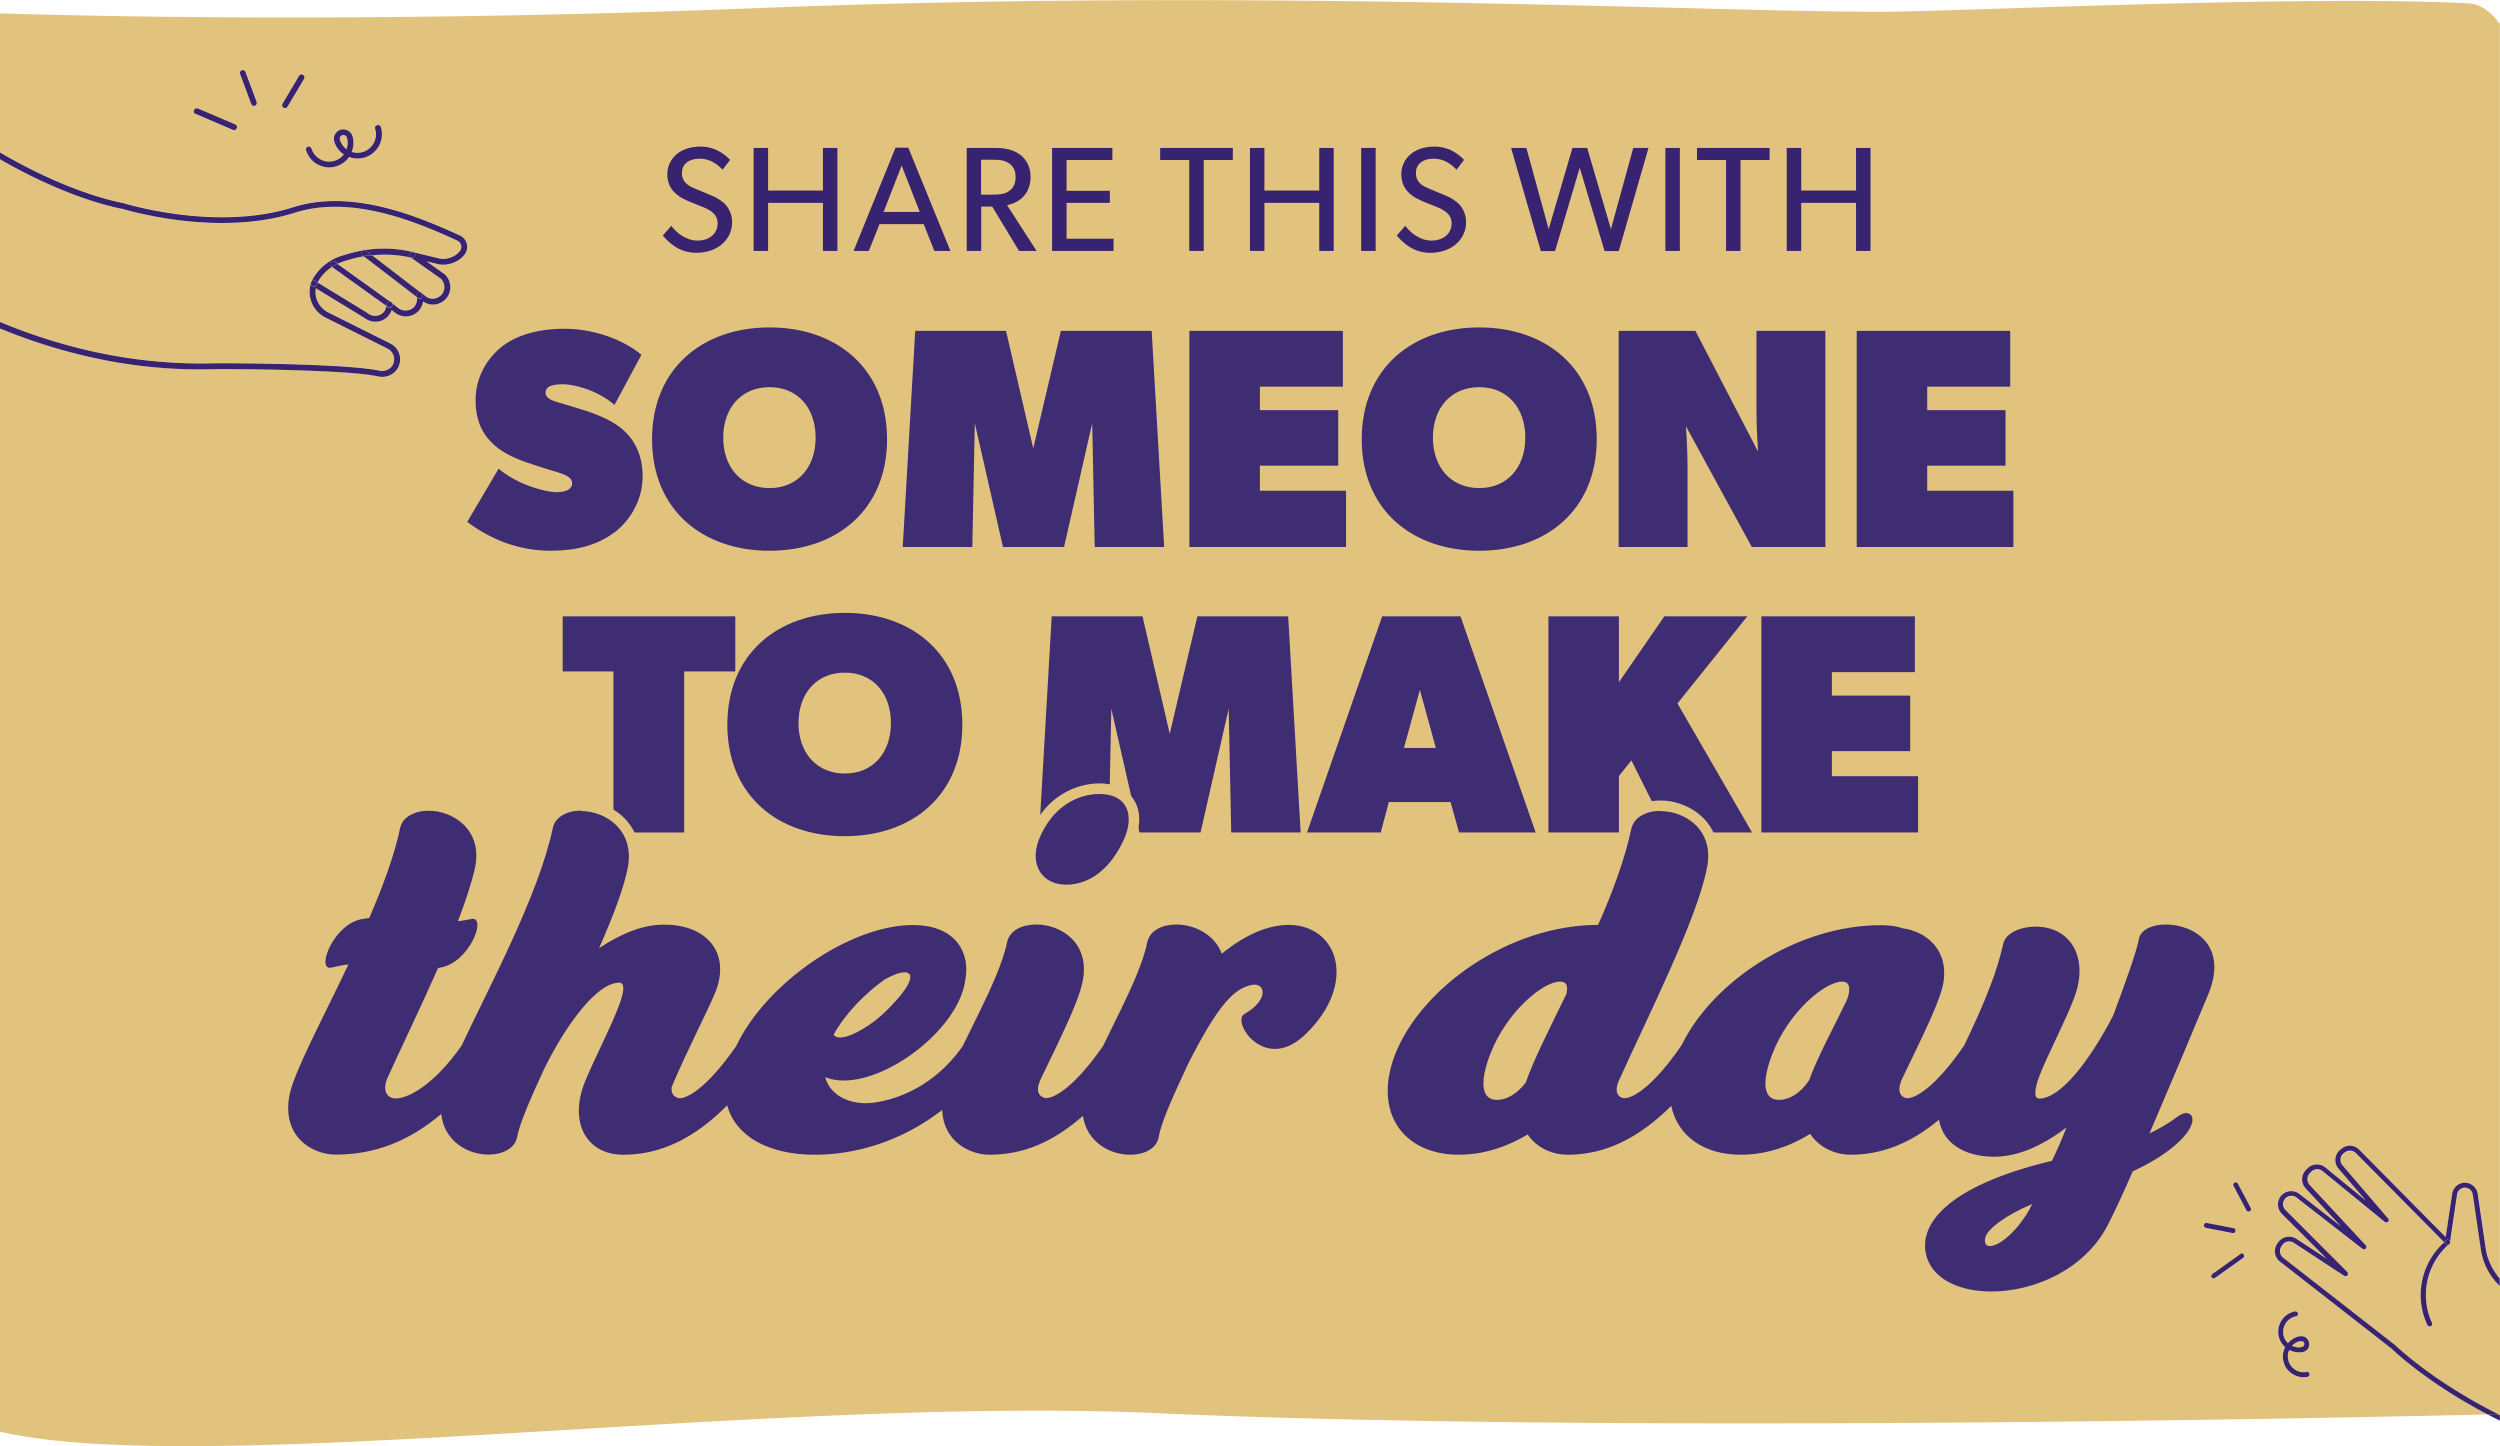
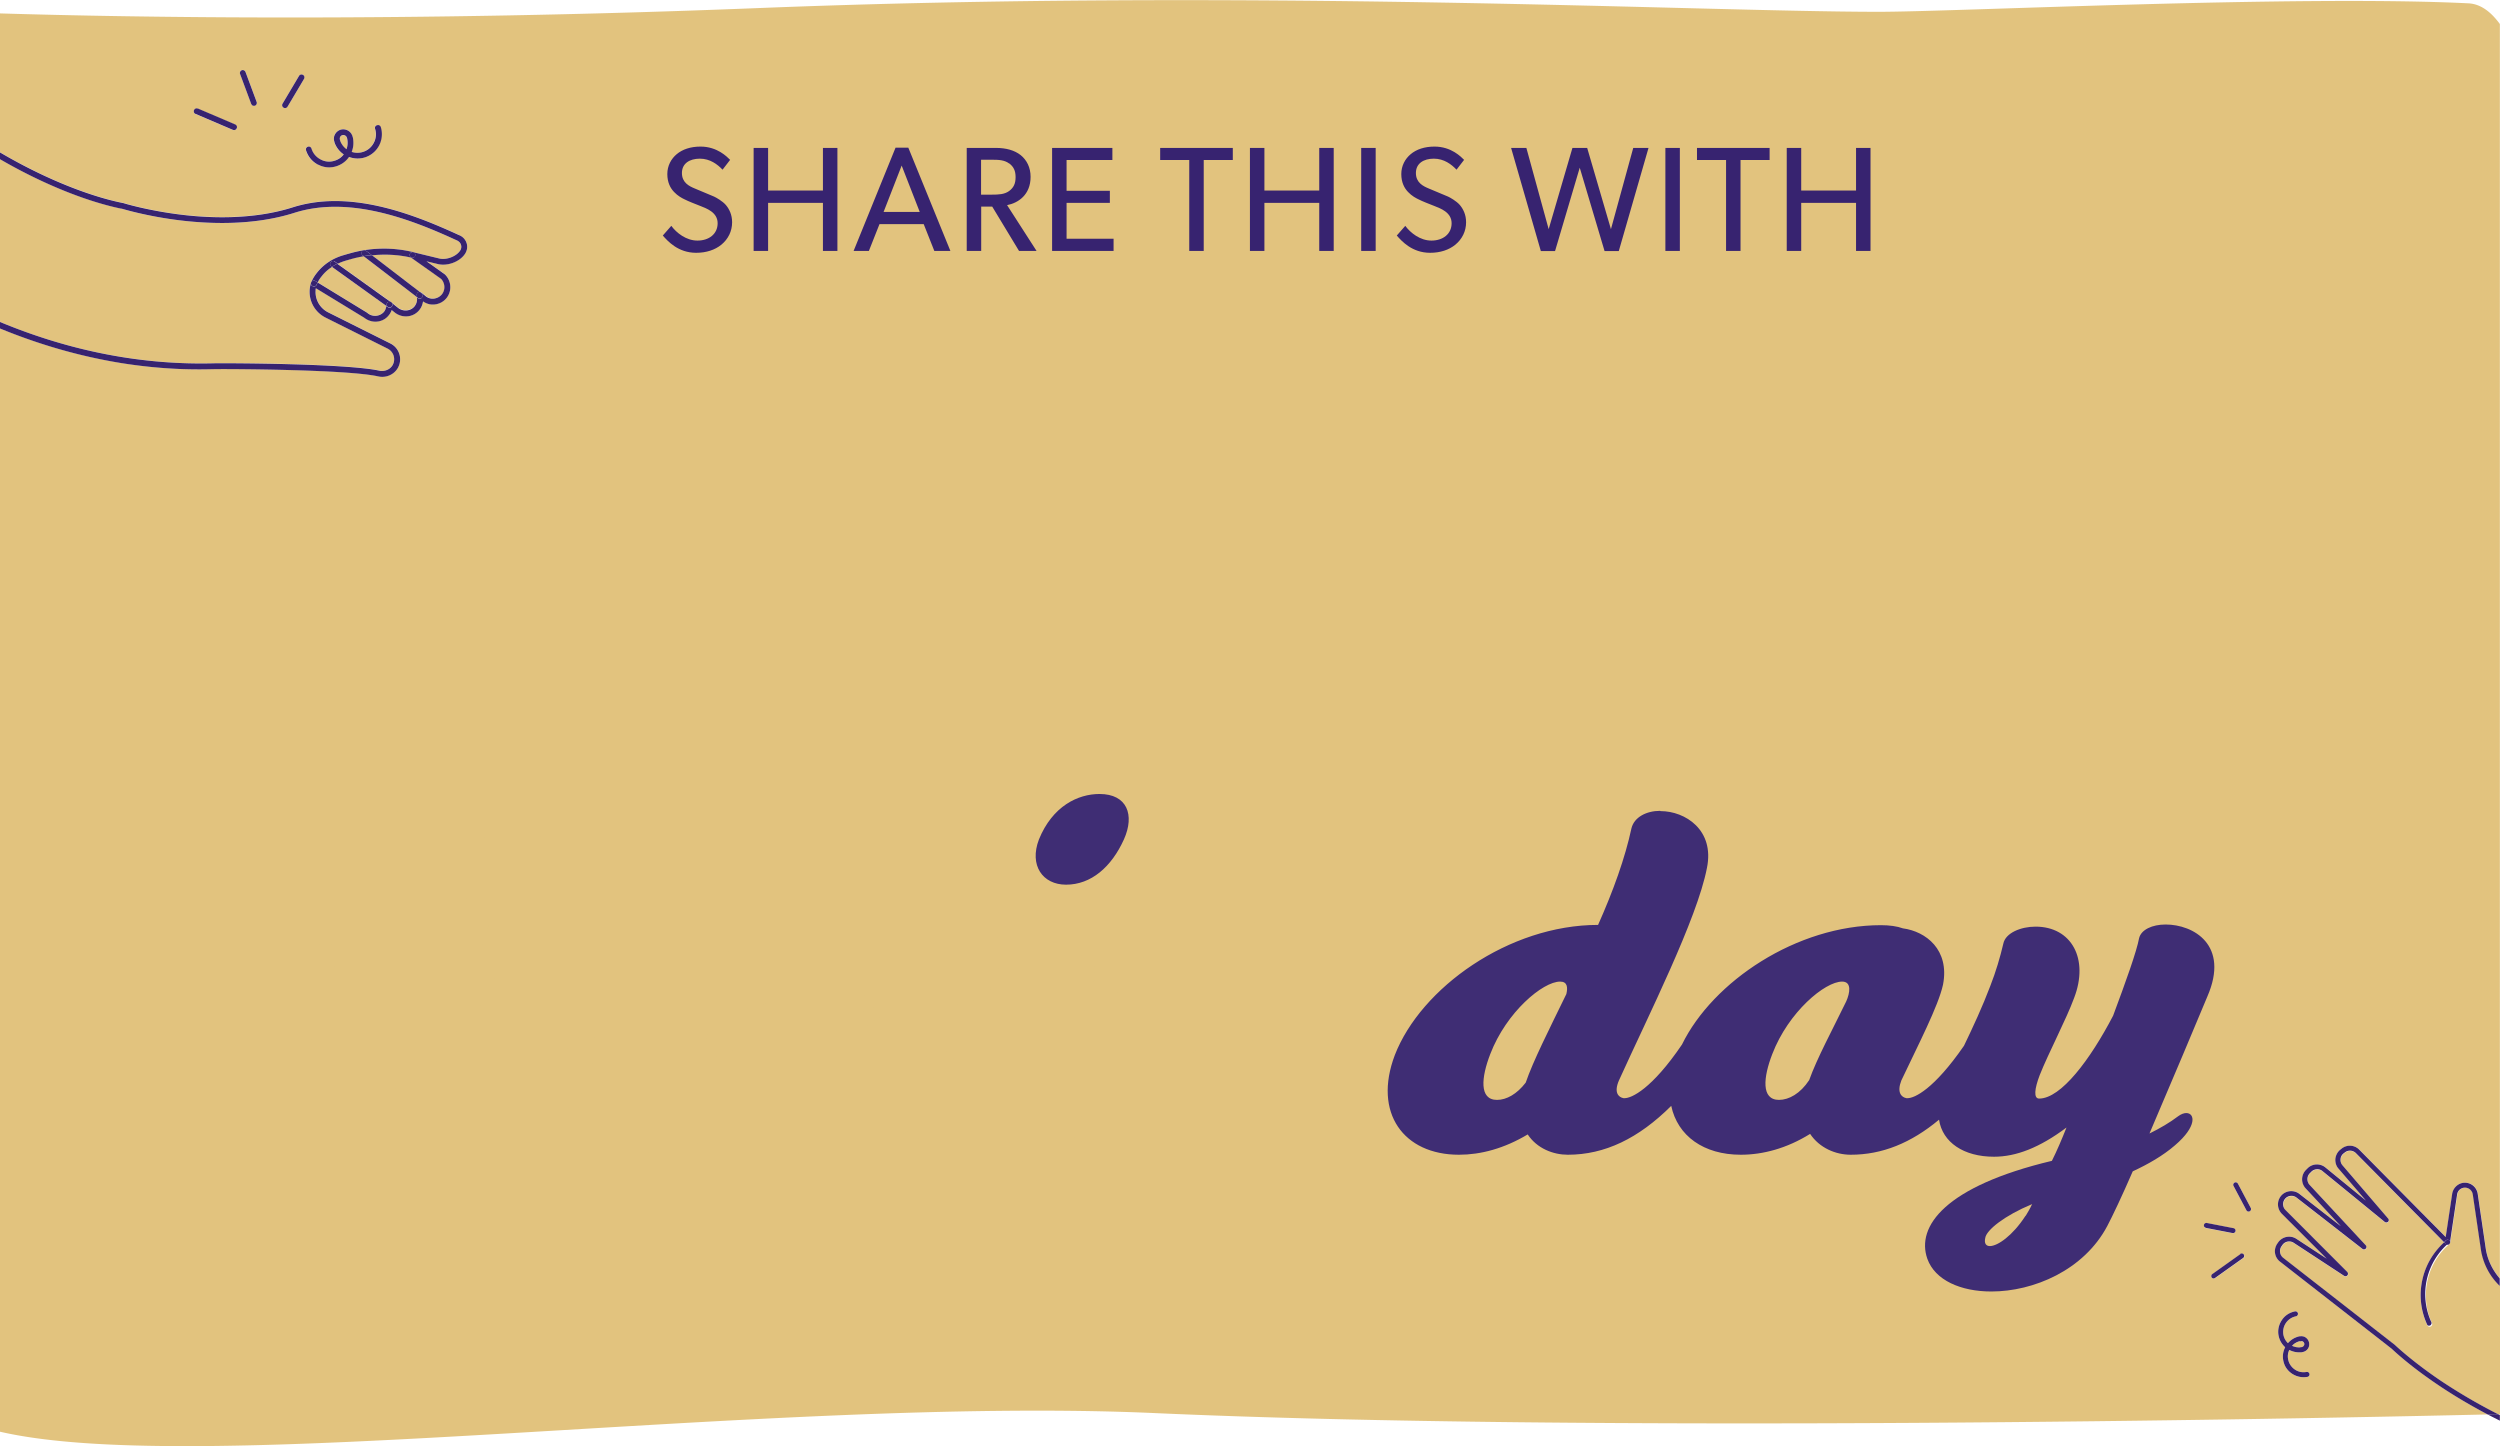
<svg xmlns="http://www.w3.org/2000/svg" id="Layer_1" viewBox="0 0 188.29 108.92">
  <defs>
    <style>.cls-1{fill:#e2c37e}.cls-2{fill:#372370}.cls-4{fill:#3f2d74}</style>
  </defs>
  <path d="M188.29 106.59v-.08h-.15c.05.02.1.05.15.07Z" style="fill:none" />
  <path d="M24.21 20.83c-.12.15-.21.3-.28.44l3.73 2.28s.02.01.02.02c.36.3.89.27 1.2-.05.13-.13.2-.3.22-.48L25 20.1c-.31.2-.58.45-.8.73ZM186.87 94.11l-.61-4.15a.596.596 0 0 0-1.18 0l-.54 3.63s-.03.08-.06.1v.01c-1.68 1.42-2.24 3.83-1.36 5.85l.05.11c.04.09 0 .2-.1.25-.07.03-.15.02-.2-.03-.02-.02-.04-.04-.05-.06l-.05-.11a5.374 5.374 0 0 1-.31-3.38c.25-1.07.82-2.02 1.63-2.75l-6.64-6.71a.63.63 0 0 0-.84-.05l-.09.07c-.13.11-.22.26-.23.43-.02.17.04.34.15.47l3.43 4c.06.07.06.18 0 .25-.07.07-.18.08-.25.01l-4.69-3.83a.636.636 0 0 0-.82.03l-.12.12a.64.64 0 0 0-.03.89l4.23 4.55c.07.07.07.18 0 .25s-.17.08-.25.02l-4.96-3.86a.628.628 0 0 0-.87.1c-.2.25-.18.61.04.84l4.65 4.66c.07.07.07.18.01.25-.06.07-.17.09-.25.04l-3.8-2.49a.622.622 0 0 0-.85.17l-.07.1a.63.63 0 0 0 .13.86l8.42 6.57s.01 0 .02.01 1.19 1.16 3.41 2.66c1.08.73 2.55 1.63 4.34 2.54h.15v-9.67a4.825 4.825 0 0 1-1.42-2.74ZM26.37 19.53l-.41.12c-.19.06-.37.13-.54.21l4.05 2.9.5.4c.37.3.92.27 1.23-.08.17-.2.24-.46.2-.71l-4.03-3.09c-.34.06-.68.13-1.01.23Z" class="cls-1" />
  <path d="M87.01 106.43c33.03 1.48 85.33.45 100.36.1-1.54-.81-2.81-1.6-3.79-2.26-2.14-1.45-3.33-2.58-3.44-2.69l-8.41-6.56s-.04-.03-.05-.04a.998.998 0 0 1-.15-1.32l.07-.1a1 1 0 0 1 1.36-.26l2.29 1.5-3.38-3.38c-.36-.36-.39-.94-.07-1.34.34-.42.96-.49 1.39-.16l3.12 2.43-2.65-2.85c-.37-.4-.35-1.04.05-1.41l.12-.12c.36-.34.92-.36 1.31-.05l3.06 2.5-2.06-2.4a.992.992 0 0 1 .13-1.43l.09-.07c.4-.32.98-.29 1.34.07l6.51 6.58.49-3.27c.07-.5.53-.86 1.03-.82.46.03.82.37.89.83l.61 4.15c.12.84.5 1.6 1.05 2.23V1.81c-.71-.97-1.49-1.52-2.38-1.56-12.92-.64-38.79.65-44.54.64C127.37.86 94.18-.88 56.82.62 30.54 1.66 9.92 1.31 0 1.01v10.46c3.57 2.1 6.92 3.33 9.25 3.81h.02c.02 0 1.77.55 4.22.86 2.25.28 5.56.42 8.55-.53 4.14-1.32 8.71.35 12.23 1.95l.31.14c.3.14.51.37.58.66.07.29 0 .59-.21.85-.43.54-1.29.83-1.96.67l-.87-.21 1.39.99.03.03c.46.49.5 1.24.09 1.75-.22.27-.54.44-.88.48-.32.03-.63-.05-.89-.23-.03.26-.14.5-.32.7-.47.53-1.27.58-1.83.12l-.21-.17c-.06.18-.16.34-.29.48-.47.48-1.25.52-1.78.1l-3.64-2.22c0 .06-.02.11-.02.17-.04.69.33 1.34.95 1.65l4.68 2.34c.32.16.57.45.68.8.11.35.06.72-.12 1.05-.28.5-.89.75-1.47.63-2.37-.53-11.36-.56-11.95-.55h-.3c-1.11.03-3.71.11-7.2-.47C6 26.82 2.98 25.95 0 24.73v83.1c15.19 3.51 57.89-2.71 87.01-1.4Zm84.84-6.99c.23-.35.59-.59 1-.67.1-.02.2.05.22.15.02.1-.05.2-.15.22a1.2 1.2 0 0 0-.94 1.41c.05.24.17.45.34.61.21-.24.48-.42.81-.5h.08c.16-.04.32 0 .45.08s.22.23.25.39a.591.591 0 0 1-.48.7l-.08.02H173.25c-.3.02-.58-.05-.83-.18-.09.19-.12.41-.1.63.04.33.21.62.48.82s.6.27.92.21c.1-.02.2.05.22.15s-.05.2-.15.22a1.573 1.573 0 0 1-1.63-.72c-.11-.19-.18-.4-.21-.62-.04-.31.02-.62.16-.89-.25-.22-.42-.51-.49-.85-.09-.41 0-.83.23-1.18Zm-2.89-4.69-2.12 1.51c-.08.06-.19.04-.25-.03a.19.19 0 0 1 .04-.26l2.12-1.51c.08-.06.2-.04.26.04s.04.2-.04.26Zm-.66-5.68c.09-.05.2-.01.25.08l.97 1.83c.05.09.01.2-.08.25-.08.04-.18.02-.23-.05 0 0-.01-.02-.02-.03l-.97-1.83c-.05-.09-.01-.2.08-.25Zm-2.09 3.05 2.01.39c.1.02.17.12.15.22a.19.19 0 0 1-.22.15l-2.01-.39s-.08-.03-.11-.06a.203.203 0 0 1-.04-.15c.02-.1.12-.17.22-.15ZM17.83 9.67c-.05.11-.18.16-.29.12l-2.81-1.2s-.02 0-.03-.01a.224.224 0 0 1-.09-.27c.05-.11.18-.16.29-.12l2.81 1.2c.11.05.16.18.12.29Zm1.37-1.72c-.06.02-.13.02-.19-.02a.167.167 0 0 1-.09-.11l-.84-2.26c-.04-.11.02-.24.13-.28s.24.02.28.13l.84 2.26c.04.11-.02.24-.13.28Zm3.7-2.01-1.24 2.09c-.06.1-.2.14-.3.08-.1-.06-.14-.2-.08-.3l1.24-2.09c.06-.1.2-.14.3-.08.1.06.14.2.08.3Zm5.61 5.08c-.25.45-.67.76-1.17.87-.36.09-.73.06-1.06-.07-.22.31-.54.56-.92.69-.47.15-.97.11-1.41-.11a.467.467 0 0 0-.1-.05c-.39-.23-.68-.59-.81-1.03a.21.21 0 0 1 .14-.27c.12-.04.24.03.27.14.11.36.36.65.69.82.33.17.71.2 1.07.09.27-.09.5-.26.67-.47-.31-.21-.55-.51-.69-.88v-.01l-.02-.08a.725.725 0 0 1 .05-.54c.09-.17.24-.29.42-.35.38-.12.77.09.89.47l.03.09v.01c0 .03.02.07.02.1.06.35.02.69-.1 1 .23.08.49.09.75.03.38-.09.7-.33.89-.67.19-.34.24-.73.12-1.1a.21.21 0 0 1 .14-.27c.12-.04.24.03.27.14.15.48.09 1.01-.16 1.45Z" class="cls-1" />
  <path d="M173.29 101.48h.07c.06-.03.11-.06.15-.11.03-.05.05-.11.04-.17s-.05-.11-.1-.15a.254.254 0 0 0-.17-.04h-.07c-.23.07-.43.19-.58.36.18.09.39.13.6.12h.06ZM26.14 10.45l-.03-.08a.27.27 0 0 0-.34-.18c-.07.02-.13.07-.16.13s-.04.14-.02.21l.02.08c.1.26.27.48.48.64.08-.22.1-.47.06-.72 0-.02 0-.05-.01-.07ZM28.01 19.22l3.6 2.76s.1.02.14.05l.32.26c.18.15.41.22.64.19s.44-.14.59-.32c.27-.33.25-.83-.05-1.16l-2.26-1.6c-.98-.23-1.98-.28-2.97-.18Z" class="cls-1" />
  <path d="M16.53 27.35c.68-.01 9.61.02 12.05.56.39.09.8-.08.99-.42.12-.22.15-.47.08-.7a.867.867 0 0 0-.45-.54l-4.68-2.34a2.17 2.17 0 0 1-1.2-2.07c.01-.19.05-.37.11-.56v-.01c.09-.23.24-.47.42-.71.49-.63 1.18-1.09 1.98-1.33l.41-.12c1.58-.47 3.27-.51 4.87-.12l1.98.48c.5.12 1.19-.12 1.51-.52.12-.15.17-.32.13-.48a.573.573 0 0 0-.33-.37l-.31-.14c-3.45-1.57-7.92-3.2-11.92-1.93-3.07.98-6.45.84-8.75.55-2.38-.3-4.12-.82-4.27-.87-2.31-.47-5.62-1.68-9.15-3.73v12.27c5.32 2.21 10.76 3.26 16.23 3.11h.3Z" class="cls-1" />
-   <path d="M172.11 101.47c-.14.27-.2.57-.16.89.03.22.1.44.21.62a1.582 1.582 0 0 0 1.63.72c.1-.02.17-.12.15-.22s-.12-.17-.22-.15c-.33.06-.65-.01-.92-.21s-.44-.49-.48-.82c-.03-.22.01-.44.1-.63.25.13.54.2.83.18H173.35l.08-.02c.16-.03.3-.12.39-.25s.12-.29.09-.45c-.03-.16-.12-.3-.25-.39s-.29-.12-.45-.09h-.07s0 .01-.01.01c-.33.08-.6.26-.81.5-.17-.16-.29-.37-.34-.61a1.2 1.2 0 0 1 .94-1.41c.1-.02.17-.12.15-.22a.19.19 0 0 0-.22-.15c-.41.08-.77.31-1 .67-.23.35-.32.77-.23 1.18.07.34.25.63.49.85Zm1.1-.45h.07c.06-.02.12-.01.17.02.05.04.09.09.1.15s0 .12-.04.17c-.04.05-.09.09-.15.1h-.07s-.04.02-.06.02c-.21.01-.42-.03-.6-.12.15-.17.35-.29.58-.35ZM184.22 93.69l-.13-.13c-.81.74-1.38 1.68-1.63 2.75-.27 1.14-.16 2.31.31 3.38l.05.11s.03.05.05.06c.05.05.13.06.2.03.09-.04.14-.15.1-.25l-.05-.11a5.07 5.07 0 0 1 1.36-5.85v-.01a.18.18 0 0 1-.07.05.19.19 0 0 1-.19-.05ZM166.14 92.48l2.01.39c.1.02.2-.05.22-.15a.19.19 0 0 0-.15-.22l-2.01-.39a.19.19 0 0 0-.22.15c-.01.06 0 .11.04.15.03.03.06.06.11.06ZM169.19 91.15s.01.02.02.03c.05.07.15.09.23.05.09-.05.12-.16.08-.25l-.97-1.83c-.05-.09-.16-.13-.25-.08s-.13.16-.08.25l.97 1.83ZM168.74 94.45l-2.12 1.51a.19.19 0 0 0-.04.26c.06.08.17.09.25.03l2.12-1.51c.08-.06.1-.18.04-.26a.19.19 0 0 0-.26-.04ZM188.14 106.51c-.25 0-.5.01-.78.02.3.16.61.31.92.47v-.42s-.1-.05-.15-.07Z" class="cls-2" />
+   <path d="M172.11 101.47c-.14.27-.2.57-.16.89.03.22.1.44.21.62a1.582 1.582 0 0 0 1.63.72c.1-.02.17-.12.15-.22s-.12-.17-.22-.15c-.33.06-.65-.01-.92-.21s-.44-.49-.48-.82c-.03-.22.01-.44.1-.63.25.13.54.2.83.18H173.35l.08-.02c.16-.03.3-.12.39-.25s.12-.29.09-.45c-.03-.16-.12-.3-.25-.39s-.29-.12-.45-.09h-.07s0 .01-.01.01c-.33.08-.6.26-.81.5-.17-.16-.29-.37-.34-.61a1.2 1.2 0 0 1 .94-1.41c.1-.02.17-.12.15-.22a.19.19 0 0 0-.22-.15c-.41.08-.77.31-1 .67-.23.35-.32.77-.23 1.18.07.34.25.63.49.85Zm1.1-.45h.07c.06-.02.12-.01.17.02.05.04.09.09.1.15s0 .12-.04.17c-.04.05-.09.09-.15.1h-.07s-.04.02-.06.02c-.21.01-.42-.03-.6-.12.15-.17.35-.29.58-.35ZM184.22 93.69l-.13-.13c-.81.74-1.38 1.68-1.63 2.75-.27 1.14-.16 2.31.31 3.38l.05.11c.05.05.13.06.2.03.09-.04.14-.15.1-.25l-.05-.11a5.07 5.07 0 0 1 1.36-5.85v-.01a.18.18 0 0 1-.07.05.19.19 0 0 1-.19-.05ZM166.14 92.48l2.01.39c.1.02.2-.05.22-.15a.19.19 0 0 0-.15-.22l-2.01-.39a.19.19 0 0 0-.22.15c-.01.06 0 .11.04.15.03.03.06.06.11.06ZM169.19 91.15s.01.02.02.03c.05.07.15.09.23.05.09-.05.12-.16.08-.25l-.97-1.83c-.05-.09-.16-.13-.25-.08s-.13.16-.08.25l.97 1.83ZM168.74 94.45l-2.12 1.51a.19.19 0 0 0-.04.26c.06.08.17.09.25.03l2.12-1.51c.08-.06.1-.18.04-.26a.19.19 0 0 0-.26-.04ZM188.14 106.51c-.25 0-.5.01-.78.02.3.16.61.31.92.47v-.42s-.1-.05-.15-.07Z" class="cls-2" />
  <path d="m180.4 101.31-.02-.01-8.42-6.57a.64.64 0 0 1-.13-.86l.07-.1c.19-.28.57-.35.85-.17l3.8 2.49c.08.05.19.04.25-.04.06-.07.05-.18-.01-.25l-4.65-4.66a.628.628 0 0 1 .83-.94l4.96 3.86c.08.06.19.05.25-.02.07-.07.07-.18 0-.25l-4.23-4.55a.64.64 0 0 1 .03-.89l.12-.12c.23-.21.58-.23.82-.03l4.69 3.83c.08.06.18.05.25-.01.07-.07.07-.18 0-.25l-3.43-4a.622.622 0 0 1-.15-.47c.01-.17.1-.33.23-.43l.09-.07c.25-.2.61-.18.84.05l6.64 6.71s.09-.1.14-.14c.08-.07.2-.06.26.02s.05.18-.02.25c.03-.03.05-.06.06-.1l.54-3.63a.596.596 0 0 1 1.18 0l.61 4.15c.16 1.05.66 2.01 1.42 2.74v-.56c-.54-.63-.92-1.39-1.05-2.23l-.61-4.15a.979.979 0 0 0-.89-.83c-.5-.04-.95.33-1.03.82l-.49 3.27-6.51-6.58a.987.987 0 0 0-1.34-.07l-.09.07c-.21.17-.34.42-.37.69-.02.27.06.54.24.74l2.06 2.4-3.06-2.5c-.39-.31-.95-.29-1.31.05l-.12.12c-.4.38-.42 1.01-.05 1.41l2.65 2.85-3.12-2.43c-.43-.33-1.05-.26-1.39.16-.32.4-.29.97.07 1.34l3.38 3.38-2.29-1.5c-.45-.29-1.05-.17-1.36.26l-.07.1c-.29.42-.23.98.15 1.32.02.02.04.03.05.04l8.41 6.56c.11.1 1.29 1.24 3.44 2.69.97.66 2.25 1.45 3.79 2.26.27 0 .53-.01.78-.02-1.79-.91-3.25-1.81-4.34-2.54-2.21-1.5-3.39-2.65-3.41-2.66Z" class="cls-2" />
  <path d="M184.49 93.44a.179.179 0 0 0-.26-.02c-.05.04-.09.1-.14.14l.13.13c.05.05.12.07.19.05.03 0 .05-.03.07-.05.07-.07.08-.18.02-.25ZM28.39 9.43c-.12.04-.18.16-.14.27.12.37.07.77-.12 1.1-.19.34-.51.58-.89.67-.26.06-.51.05-.75-.03.12-.31.16-.65.1-1 0-.04-.01-.07-.02-.1v-.01l-.03-.09a.725.725 0 0 0-.89-.47c-.18.06-.33.18-.42.35a.68.68 0 0 0-.05.54l.02.08v.01c.14.37.38.67.69.88-.17.22-.39.38-.67.47-.36.12-.74.09-1.07-.09-.33-.17-.58-.46-.69-.82-.04-.12-.16-.18-.27-.14-.12.04-.18.16-.14.27.14.44.42.8.81 1.03.03.02.06.04.1.05.44.23.94.27 1.41.11.38-.13.7-.37.92-.69a1.822 1.822 0 0 0 2.23-.8c.25-.44.31-.97.16-1.45-.04-.12-.16-.18-.27-.14Zm-2.29 1.81c-.21-.16-.38-.37-.48-.64l-.02-.08a.307.307 0 0 1 .02-.21c.03-.06.09-.11.16-.13.14-.04.3.04.34.18l.03.08s.01.05.01.07c.04.25.02.49-.06.72ZM18.21 5.29c-.11.04-.17.17-.13.28l.84 2.26s.05.09.09.11c.05.03.12.04.19.02.11-.04.17-.17.13-.28l-.84-2.26a.223.223 0 0 0-.28-.13ZM22.52 5.72l-1.24 2.09c-.06.1-.03.24.08.3.1.06.24.03.3-.08l1.24-2.09c.06-.1.03-.24-.08-.3a.217.217 0 0 0-.3.08ZM14.9 8.18c-.11-.05-.24 0-.29.12-.04.1 0 .22.09.27 0 0 .02 0 .03.01l2.81 1.2c.11.05.24 0 .29-.12.05-.11 0-.24-.12-.29l-2.81-1.2ZM9.15 15.71c.16.05 1.9.57 4.27.87 2.29.29 5.67.43 8.75-.55 4-1.27 8.47.36 11.92 1.93l.31.14c.18.08.29.21.33.37.04.16 0 .33-.13.48-.32.4-1.01.64-1.51.52l-1.98-.48c.12.03.19.15.16.26-.03.12-.15.19-.26.16h-.04l2.26 1.6c.3.33.32.82.05 1.16-.15.18-.36.29-.59.32s-.46-.04-.64-.19l-.32-.26s-.09-.05-.14-.05l.15.11c.1.07.11.21.04.31s-.21.11-.31.04l-.07-.06c.04.26-.03.51-.2.71-.31.35-.86.38-1.23.08l-.5-.4c.09.07.12.2.05.3-.07.1-.21.12-.31.05l-.11-.08c-.03.18-.09.35-.22.48a.89.89 0 0 1-1.2.05s-.02-.01-.02-.02l-3.73-2.28c-.03.05-.06.11-.08.16-.04.11-.17.17-.29.12-.03-.01-.05-.03-.08-.05-.06-.06-.07-.14-.05-.22a2.17 2.17 0 0 0 1.09 2.63l4.68 2.34a.897.897 0 0 1 .37 1.24c-.19.33-.6.5-.99.42-2.44-.54-11.38-.57-12.05-.56h-.3c-5.47.16-10.91-.9-16.23-3.11v.49c2.97 1.22 6 2.09 9.04 2.59 3.49.57 6.09.5 7.2.47h.3c.59-.01 9.58.02 11.95.55.58.13 1.18-.13 1.47-.63a1.327 1.327 0 0 0-.56-1.85l-4.68-2.34c-.62-.31-1-.96-.95-1.65 0-.06 0-.11.02-.17l3.64 2.22c.54.43 1.32.39 1.78-.1.13-.14.23-.3.29-.48l.21.17c.56.46 1.37.4 1.83-.12.18-.2.29-.45.32-.7.26.18.57.27.89.23.35-.04.66-.21.88-.48.41-.51.38-1.26-.09-1.75l-.03-.03-1.39-.99.87.21c.67.16 1.53-.13 1.96-.67.21-.26.28-.56.21-.85a.953.953 0 0 0-.58-.66l-.31-.14c-3.52-1.6-8.09-3.27-12.23-1.95-2.99.95-6.3.82-8.55.53-2.45-.31-4.2-.85-4.22-.86h-.02c-2.33-.47-5.68-1.71-9.25-3.81v.51c3.53 2.05 6.84 3.26 9.15 3.73Z" class="cls-2" />
  <path d="m26.25 19.11-.41.12c-.81.24-1.49.7-1.98 1.33-.19.24-.33.48-.42.71v.01a.21.21 0 0 1 .13-.13c.06-.02.13-.02.19.02l.17.1c.07-.15.16-.29.28-.44.22-.29.49-.53.8-.73l-.05-.04-.03-.03a.225.225 0 0 1-.02-.28c.07-.1.21-.12.31-.05l.22.16c.17-.08.35-.15.54-.21l.41-.12c.33-.1.67-.17 1.01-.23l-.08-.06s-.02-.01-.03-.02c-.07-.08-.08-.2-.02-.28.07-.1.21-.11.31-.04l.44.33c.99-.1 2-.05 2.97.18l-.04-.03a.216.216 0 0 1-.07-.27c.04-.1.15-.15.25-.12-1.6-.39-3.29-.35-4.87.12Z" class="cls-2" />
  <path d="M23.56 21.15a.21.21 0 0 0-.13.13c-.03.08 0 .17.05.22.02.02.05.04.08.05.11.05.24 0 .29-.12.02-.05.05-.11.08-.16l-.17-.1a.215.215 0 0 0-.19-.02ZM30.87 19.11c-.04.1-.01.21.07.27l.04.03h.04c.12.03.24-.04.26-.16.03-.12-.04-.24-.16-.26-.1-.02-.21.03-.25.12ZM27.39 19.3l4.03 3.09s0-.08-.02-.12c-.03-.09 0-.19.09-.25.04-.03.08-.04.12-.04l-3.6-2.76c-.21.02-.42.04-.62.07Z" class="cls-2" />
  <path d="M31.39 22.26s.02.08.02.12l.07.06c.1.07.23.06.31-.04s.06-.23-.04-.31l-.15-.11s-.09 0-.12.04c-.08.05-.12.15-.09.25ZM27.57 18.89a.222.222 0 0 0-.31.04c-.07.09-.06.21.02.28 0 0 .02.02.03.02l.08.06c.21-.04.41-.05.62-.07l-.44-.33ZM25.42 19.86c-.15.07-.29.15-.42.24l4.1 2.94s.02-.07.02-.1c0-.08.05-.16.13-.19.07-.03.16-.02.22.03l-4.05-2.9Z" class="cls-2" />
  <path d="M29.25 22.74c-.08.04-.12.11-.13.19 0 .04-.02.07-.02.1l.11.08c.1.07.24.05.31-.05s.05-.23-.05-.3a.219.219 0 0 0-.22-.03ZM25.21 19.7a.223.223 0 0 0-.31.05c-.06.09-.05.2.02.28l.03.03.05.04c.13-.09.27-.17.42-.24l-.22-.16Z" class="cls-2" />
-   <path d="M55.38 50.57h-3.85V62.7H46.2V50.57h-3.82v-4.15h13v4.15Z" class="cls-4" />
-   <path d="M63.63 62.98c-5.07 0-8.85-3.09-8.85-8.4s3.78-8.42 8.85-8.42 8.85 3.11 8.85 8.42-3.78 8.4-8.85 8.4Zm0-12.32c-2.12 0-3.49 1.56-3.49 3.8s1.37 3.8 3.49 3.8 3.47-1.56 3.47-3.8-1.35-3.8-3.47-3.8ZM97.97 62.7h-5.24l-.19-9.32-2.12 9.32h-4.6l-2.12-9.32-.19 9.32h-5.24l.94-16.28h6.84l2.05 8.85 2.08-8.85h6.84l.94 16.28ZM115.67 62.7h-5.78l-.64-2.29h-4.65l-.61 2.29h-5.55l5.66-16.28h5.9l5.66 16.28Zm-7.53-6.37-1.2-4.37-1.2 4.37h2.41ZM131.95 62.7h-6.37l-2.71-5.43-.94 1.18v4.25h-5.31V46.42h5.31v4.96l3.42-4.96h6.25l-5.26 6.56 5.62 9.72ZM144.46 62.7h-11.8V46.42h11.56v4.2h-6.25v1.77h5.9v4.18h-5.9v1.89h6.49v4.25ZM46.28 40.09c-1.3.99-2.93 1.39-4.81 1.39s-4.06-.52-6.28-2.17l2.36-4.01c1.51 1.27 3.63 1.77 4.34 1.77s1.2-.21 1.2-.68-.59-.66-1.18-.85c-.59-.16-1.89-.59-2.36-.75-.47-.19-1.42-.5-2.24-1.2-.83-.71-1.49-1.7-1.49-3.47s.92-3.14 1.89-3.94c.99-.83 2.62-1.42 4.79-1.42s4.39.78 5.81 1.96l-2.03 3.78c-1.23-1.09-3.02-1.56-3.87-1.56s-1.32.17-1.32.66.76.64 1.13.76c.38.12 1.37.4 1.94.59.57.19 1.89.66 2.71 1.37s1.53 1.82 1.53 3.54-.83 3.23-2.12 4.25ZM57.96 41.48c-5.07 0-8.85-3.09-8.85-8.4s3.78-8.42 8.85-8.42 8.85 3.11 8.85 8.42-3.78 8.4-8.85 8.4Zm0-12.32c-2.12 0-3.49 1.56-3.49 3.8s1.37 3.8 3.49 3.8 3.47-1.56 3.47-3.8-1.35-3.8-3.47-3.8ZM87.69 41.2h-5.24l-.19-9.32-2.12 9.32h-4.6l-2.12-9.32-.19 9.32h-5.24l.94-16.28h6.84l2.05 8.85 2.08-8.85h6.84l.94 16.28ZM101.38 41.2h-11.8V24.92h11.56v4.2h-6.25v1.77h5.9v4.18h-5.9v1.89h6.49v4.25ZM111.41 41.48c-5.07 0-8.85-3.09-8.85-8.4s3.78-8.42 8.85-8.42 8.85 3.11 8.85 8.42-3.78 8.4-8.85 8.4Zm0-12.32c-2.12 0-3.49 1.56-3.49 3.8s1.37 3.8 3.49 3.8 3.47-1.56 3.47-3.8-1.35-3.8-3.47-3.8ZM137.49 41.2h-5.55l-4.96-9.09s.12 1.77.12 2.95v6.14h-5.19V24.92h5.78l4.72 9.09s-.12-1.77-.12-2.95v-6.14h5.19V41.2ZM151.64 41.2h-11.8V24.92h11.56v4.2h-6.25v1.77h5.9v4.18h-5.9v1.89h6.49v4.25ZM85.12 87.4c-1.54 0-3.22-.89-3.79-2.61-2.15 1.75-4.37 2.61-6.77 2.61-1.72 0-3.5-1.04-3.9-3.04-3.51 2.5-6.96 3.04-9.29 3.04-3.38 0-5.85-1.25-6.76-3.39-2.42 2.28-4.93 3.39-7.64 3.39-1.34 0-2.44-.53-3.1-1.5-.78-1.14-.86-2.75-.22-4.42.3-.77.74-1.7 1.21-2.7.52-1.09 1.05-2.22 1.38-3.11.29-.75.33-1.09.32-1.22-1.29.12-3.39 2.62-5.16 6.17-.86 1.85-1.88 4.11-2.04 5.11-.18 1-1.21 1.67-2.55 1.67-1.59 0-3.3-.93-3.82-2.73-2.35 1.83-4.87 2.73-7.68 2.73-1.23 0-2.4-.53-3.14-1.43-.52-.63-1.08-1.76-.75-3.52.27-1.34 1.4-3.65 2.84-6.58.43-.87.87-1.77 1.31-2.69-.15.03-.31.07-.47.11-.09.02-.17.03-.24.03-.4 0-.68-.29-.72-.73-.09-1.04 1.17-3.39 3.07-3.73l.34-.05c1.09-2.55 1.83-4.72 2.2-6.47.18-.98 1.21-1.65 2.55-1.65 1.23 0 2.45.56 3.19 1.47.5.61 1.03 1.68.7 3.29-.19.91-.56 2.07-1.07 3.47.09-.02.18-.03.28-.06.08-.02.15-.03.22-.03.42 0 .71.29.75.75.09 1.03-1.17 3.35-3.07 3.7-.74 1.68-1.53 3.36-2.29 4.99-.54 1.16-1.05 2.25-1.5 3.24-.07.22-.18.69.16.81h.02s.05.03.15.03c.67 0 2.5-.79 4.6-3.77.43-.91.92-1.92 1.44-2.98 2.02-4.15 4.54-9.31 5.39-13.28.18-.98 1.21-1.65 2.55-1.65 1.21 0 2.42.55 3.15 1.45.51.61 1.04 1.68.73 3.31-.25 1.23-.8 2.86-1.69 4.98 1.45-.8 2.76-1.18 4.05-1.18 1.77 0 3.23.64 4 1.74.7 1.01.79 2.35.26 3.78-.31.77-.78 1.75-1.33 2.88-.64 1.32-1.36 2.82-1.99 4.33 0 .25.09.31.23.34.08 0 1.39-.12 3.9-3.73 2.34-4.87 8.84-9.31 13.65-9.31 2.02 0 3.09.77 3.62 1.42.68.82.95 1.96.74 3.12-.44 3.65-5.61 7.97-9.55 7.97-.23 0-.45-.02-.66-.05.48.61 1.31.95 2.35.95.04 0 4.03-.05 6.91-4.09.23-.48.47-.97.72-1.46 1.08-2.19 2.2-4.46 2.59-6.26.22-1.02 1.21-1.65 2.59-1.65 1.24 0 2.47.55 3.2 1.45.5.61 1.02 1.68.69 3.31-.26 1.38-1.33 3.6-2.47 5.96-.26.55-.53 1.09-.78 1.63-.16.38-.1.55-.07.61.04.08.14.11.21.12.37 0 1.77-.67 3.89-3.71.23-.48.47-.97.72-1.47 1.08-2.19 2.2-4.45 2.58-6.25.22-1.02 1.21-1.65 2.59-1.65 1.25 0 2.81.62 3.56 1.97 1.68-1.27 3.36-1.94 4.88-1.94 1.73 0 3.12.88 3.72 2.36.63 1.57.38 4.12-2.19 6.58-.82.79-1.69 1.19-2.56 1.19-1.57 0-2.64-1.3-2.87-2.18-.14-.53 0-.98.37-1.18.98-.56 1.24-1.12 1.17-1.36 0-.03-.03-.11-.2-.11-.04 0-.07 0-.11.01-1.1.19-2.24 1.21-4.51 5.68l-.13.28c-.93 2-1.89 4.07-2.07 5.18-.19 1.02-1.19 1.67-2.55 1.67ZM66.85 74.11c-1.42 1.01-2.66 2.31-3.48 3.63.75-.08 2.22-.98 3.18-1.97 1.38-1.38 1.59-1.97 1.62-2.14h-.03c-.11 0-.51.03-1.28.48Z" class="cls-4" />
  <path d="M43.79 61.09c1.8 0 4.04 1.41 3.49 4.28-.31 1.57-1.14 3.73-2.16 6.04 1.85-1.22 3.41-1.77 4.91-1.77 3.14 0 4.99 2.04 3.89 4.99-.67 1.65-2.16 4.44-3.34 7.26-.04.55.24.75.55.82h.08c.52 0 1.97-.66 4.24-3.93 2.29-4.81 8.63-9.11 13.3-9.11 3.34 0 4.32 2.2 3.96 4.08-.41 3.55-5.56 7.63-9.16 7.63-.5 0-.98-.08-1.4-.25.35 1.26 1.57 1.96 3.1 1.96.39 0 4.35-.19 7.25-4.29 1.24-2.58 2.87-5.56 3.35-7.84.2-.9 1.14-1.33 2.2-1.33 1.85 0 4.08 1.38 3.49 4.28-.31 1.65-1.92 4.75-3.22 7.5-.35.86 0 1.22.43 1.29h.08c.49 0 1.97-.65 4.24-3.91 1.24-2.58 2.86-5.55 3.34-7.83.2-.9 1.14-1.33 2.2-1.33 1.29 0 2.86.71 3.41 2.2 1.88-1.54 3.62-2.17 5.03-2.17 3.74 0 5.24 4.44 1.25 8.26-.82.79-1.6 1.08-2.28 1.08-1.87 0-3.03-2.21-2.31-2.62 1.79-1.02 1.61-2.22.78-2.22-.06 0-.12 0-.19.02-1.33.23-2.55 1.49-4.79 5.89-1.02 2.2-2.04 4.36-2.24 5.57-.16.86-1.06 1.33-2.16 1.33-1.5 0-3.26-.94-3.55-2.93-2.21 1.96-4.5 2.93-7.01 2.93-1.6 0-3.51-1.07-3.59-3.37-3.16 2.44-6.62 3.37-9.6 3.37-3.36 0-5.94-1.31-6.59-3.72-2.46 2.48-5.02 3.72-7.82 3.72s-4.08-2.43-2.94-5.38c.63-1.61 1.96-4.12 2.59-5.81.39-1.02.51-1.77.04-1.77-1.65 0-3.92 3.02-5.61 6.4-1.1 2.36-1.92 4.28-2.08 5.22-.16.86-1.1 1.33-2.16 1.33-1.5 0-3.33-.95-3.56-3.06-2.4 2.04-5 3.06-7.94 3.06-1.81 0-4.08-1.37-3.49-4.47.35-1.77 2.43-5.61 4.44-9.85-.39.04-.82.12-1.26.23-.05.01-.1.02-.14.02-.97 0 .31-3.29 2.42-3.67l.55-.08c1.02-2.36 1.89-4.71 2.32-6.75.16-.86 1.1-1.33 2.16-1.33 1.81 0 4.08 1.41 3.49 4.28-.24 1.1-.71 2.51-1.29 4.04.31-.04.63-.08.98-.16.05-.01.09-.02.13-.02 1.03 0-.29 3.29-2.41 3.67-.08 0-.12.04-.2.04-1.29 2.94-2.79 6.01-3.88 8.44-.24.71-.04 1.18.39 1.33.08.03.18.05.31.05.86 0 2.8-.91 4.95-3.97 2.11-4.5 5.8-11.33 6.87-16.38.16-.86 1.1-1.33 2.16-1.33m19.48 17.09c.86 0 2.5-1 3.56-2.09 1.97-1.97 2.04-2.82 1.3-2.82-.35 0-.89.19-1.5.54-1.38.98-2.91 2.47-3.85 4.16.1.14.26.21.48.21M43.79 60.29c-1.54 0-2.72.79-2.94 1.98-.84 3.92-3.34 9.05-5.35 13.18-.51 1.05-1 2.05-1.43 2.96-2.07 2.92-3.77 3.57-4.26 3.57 0-.05 0-.14.05-.3.44-.98.95-2.07 1.49-3.21.74-1.57 1.5-3.2 2.22-4.82.86-.22 1.67-.81 2.31-1.69.6-.82.93-1.74.88-2.4-.06-.63-.47-1.07-1.05-1.11.41-1.15.7-2.12.87-2.91.36-1.77-.22-2.95-.78-3.63-.81-1-2.15-1.62-3.5-1.62-1.54 0-2.72.79-2.94 1.98-.35 1.67-1.06 3.75-2.09 6.18h-.1l-.01.02h-.01c-2.14.38-3.5 2.96-3.4 4.16.07.76.61 1.1 1.12 1.1-.32.67-.65 1.33-.96 1.97-1.45 2.96-2.59 5.29-2.87 6.67-.36 1.92.25 3.16.83 3.86.82.98 2.1 1.57 3.45 1.57 2.73 0 5.19-.81 7.49-2.48.73 1.64 2.43 2.48 4.01 2.48s2.73-.8 2.95-1.99 0-.01 0-.01c.16-.96 1.22-3.31 2.01-5 .85-1.7 1.81-3.22 2.71-4.3.68-.81 1.19-1.22 1.56-1.43-.04.13-.09.28-.16.46-.33.88-.86 2-1.37 3.09-.47 1-.92 1.94-1.22 2.72-.69 1.8-.6 3.54.26 4.79.74 1.08 1.96 1.68 3.43 1.68 2.68 0 5.15-1.03 7.52-3.14 1.13 1.99 3.6 3.14 6.88 3.14 2.28 0 5.62-.51 9.05-2.79.3.85.82 1.42 1.27 1.79.79.63 1.83 1 2.87 1 2.34 0 4.51-.78 6.6-2.36.77 1.56 2.43 2.36 3.96 2.36s2.72-.78 2.95-1.99 0-.02 0-.02c.17-1.05 1.12-3.1 2.04-5.08l.13-.27c1.94-3.82 3.01-5.02 3.89-5.36-.14.17-.39.39-.8.63-.41.23-.77.78-.55 1.63.27 1.03 1.46 2.48 3.26 2.48.98 0 1.94-.44 2.84-1.31 1.78-1.7 3.32-4.45 2.29-7.02-.66-1.64-2.18-2.61-4.09-2.61-1.51 0-3.14.61-4.78 1.77-.89-1.23-2.43-1.8-3.67-1.8-1.58 0-2.72.75-2.98 1.96-.37 1.76-1.48 3.99-2.55 6.16-.24.48-.48.97-.71 1.44-1.77 2.54-2.92 3.25-3.36 3.45.01-.03.02-.07.04-.11.25-.53.51-1.06.77-1.6 1.15-2.38 2.23-4.64 2.5-6.07.36-1.78-.22-2.96-.77-3.63-.82-1-2.13-1.59-3.51-1.59-1.57 0-2.72.75-2.98 1.96-.37 1.76-1.48 4-2.55 6.17-.23.47-.48.96-.7 1.43-2.76 3.85-6.52 3.89-6.56 3.89-.38 0-.73-.05-1.04-.15 1.76-.2 3.81-1.15 5.62-2.63 2.11-1.73 3.44-3.78 3.67-5.64.23-1.28-.07-2.53-.82-3.44-.59-.71-1.76-1.56-3.93-1.56-2.39 0-5.3 1.05-7.99 2.89-2.66 1.82-4.84 4.22-6 6.61-1.7 2.44-2.81 3.2-3.29 3.43.6-1.4 1.26-2.77 1.85-4 .55-1.14 1.02-2.12 1.33-2.89s0-.02 0-.02c.58-1.55.47-3.03-.31-4.15-.85-1.22-2.42-1.92-4.33-1.92-1.06 0-2.13.24-3.27.75.67-1.67 1.1-3.01 1.31-4.07.34-1.78-.26-2.97-.82-3.64-.81-.98-2.14-1.59-3.46-1.59Zm23.28 14.15c.09-.05.17-.1.25-.14-.22.29-.56.68-1.05 1.17-.55.57-1.2 1.04-1.76 1.36.72-.88 1.62-1.73 2.57-2.41Z" class="cls-1" />
  <path d="M80.29 67.03c-.97 0-1.77-.38-2.24-1.08-.53-.76-.59-1.78-.17-2.88.94-2.3 2.78-3.67 4.93-3.67 1.31 0 1.94.56 2.25 1.02.49.75.48 1.8-.04 2.96-1.05 2.32-2.77 3.65-4.72 3.65Z" class="cls-4" />
  <path d="M82.81 59.8c2.08 0 2.67 1.57 1.84 3.42-.94 2.08-2.47 3.41-4.36 3.41-1.76 0-2.79-1.45-2.04-3.41 1.02-2.51 2.94-3.42 4.56-3.42m0-.8c-.87 0-3.82.28-5.3 3.91s0 .02 0 .02c-.46 1.22-.39 2.38.21 3.25.55.79 1.49 1.25 2.57 1.25 2.12 0 3.97-1.42 5.08-3.88.57-1.28.58-2.47.01-3.34-.5-.78-1.42-1.21-2.58-1.21Z" class="cls-1" />
  <path d="M150.02 97.71c-2.6 0-4.59-1.04-5.19-2.72-.33-.94-.24-1.92.26-2.84 1.14-2.09 4.32-3.82 9.23-5.02.16-.33.33-.69.49-1.07-1.61 1.01-3.12 1.5-4.58 1.5-2.21 0-3.83-.94-4.38-2.49-2.05 1.57-4.15 2.34-6.42 2.34-1.24 0-2.42-.54-3.16-1.44-1.63.94-3.39 1.44-5.12 1.44-2.67 0-4.7-1.26-5.45-3.33-2.41 2.24-4.9 3.33-7.59 3.33-1.25 0-2.39-.52-3.13-1.41-1.66.93-3.37 1.41-5.07 1.41-2.16 0-3.89-.8-4.89-2.24-1.04-1.51-1.15-3.57-.31-5.8 2.12-5.48 9-9.95 15.42-10.07 1.15-2.62 1.95-4.95 2.38-6.95.22-.99 1.25-1.65 2.55-1.65s2.46.56 3.19 1.46c.5.61 1.02 1.68.69 3.3-.6 3.08-3 8.23-5.12 12.77-.55 1.19-1.08 2.31-1.54 3.33-.19.44-.13.63-.11.67.03.05.09.09.17.11.02 0 1.4-.05 3.98-3.85 1.2-2.43 3.37-4.7 6.12-6.42 2.88-1.79 6.15-2.78 9.21-2.78.68 0 1.28.08 1.74.25 1.14.16 2.14.74 2.75 1.59.6.84.8 1.92.57 3.11-.29 1.33-1.3 3.41-2.36 5.62-.27.56-.54 1.13-.8 1.68-.17.43-.11.61-.08.67.03.06.09.09.18.11.02 0 1.34-.04 3.91-3.75.64-1.35 1.38-2.91 1.96-4.44.4-1.01.71-2.04.97-3.13.2-1.05 1.57-1.6 2.82-1.6 1.31 0 2.4.53 3.06 1.49.78 1.14.86 2.76.22 4.43-.32.87-.86 2.01-1.38 3.12-.45.94-.91 1.92-1.21 2.7-.26.67-.31 1.05-.3 1.21 1.26-.13 3.24-2.45 5.1-6 .85-2.26 1.73-4.71 1.94-5.76.21-.83 1.15-1.34 2.39-1.34 1.16 0 2.7.45 3.53 1.71.5.77.91 2.13-.02 4.27-.65 1.57-2.29 5.45-3.91 9.27.42-.24.78-.48 1.11-.73.28-.21.58-.32.85-.32.38 0 .69.21.81.55.25.67-.26 1.62-1.4 2.59-.8.7-1.83 1.34-3.13 1.95-.86 1.97-1.53 3.36-1.88 4.01-1.89 3.56-5.92 5.15-9.08 5.15Zm2.05-6.12c-1.37.72-2.11 1.44-2.15 1.7v.03c-.02.06-.02.1-.02.12.35-.02 1.28-.58 2.17-1.86Zm-13.34-17.26c-.99 0-3.67 2.03-4.89 5.2-.49 1.27-.62 2.31-.35 2.71.06.09.17.2.48.2.67 0 1.38-.48 1.92-1.27.43-1.18 1.13-2.59 1.88-4.08.3-.61.61-1.23.91-1.84.2-.46.22-.81.16-.9 0-.01-.05-.02-.12-.02Zm-21.23 0c-.99 0-3.67 2.03-4.89 5.2-.49 1.27-.62 2.31-.35 2.71.06.09.17.2.48.2.6 0 1.25-.4 1.8-1.09.47-1.37 1.39-3.23 2.44-5.38.2-.4.4-.81.6-1.23.06-.3.02-.39.02-.4 0 0-.04-.01-.11-.01Z" class="cls-4" />
  <path d="M125.07 61.09c1.84 0 4.08 1.41 3.49 4.28-.74 3.85-4.43 11.15-6.63 16.01-.39.9-.04 1.26.35 1.33h.08c.52 0 2.04-.68 4.32-4.04 2.32-4.75 8.64-8.99 14.99-8.99.63 0 1.22.08 1.65.24 1.73.23 3.53 1.61 3.02 4.24-.35 1.61-1.88 4.55-3.14 7.22-.35.9 0 1.26.39 1.33h.08c.52 0 1.98-.66 4.25-3.95.67-1.39 1.4-2.96 1.98-4.5.43-1.1.74-2.16.98-3.18.16-.82 1.33-1.29 2.43-1.29 2.71 0 4.04 2.43 2.9 5.38-.59 1.61-1.92 4.12-2.59 5.81-.39 1.02-.47 1.76-.04 1.76 1.65 0 3.85-2.94 5.57-6.24.98-2.63 1.77-4.83 1.96-5.85.16-.63.98-1.02 2-1.02 2.08 0 4.83 1.53 3.14 5.42-.78 1.89-2.67 6.36-4.36 10.32.79-.39 1.53-.82 2.16-1.3.22-.16.43-.24.61-.24.65 0 .84.99-.85 2.43-.9.78-2 1.41-3.18 1.96-.82 1.89-1.53 3.38-1.92 4.12-1.77 3.34-5.57 4.93-8.73 4.93-2.29 0-4.24-.84-4.82-2.46-.86-2.44 1.33-5.46 9.38-7.38.39-.78.74-1.61 1.1-2.51-2.04 1.53-3.81 2.2-5.46 2.2-2.28 0-3.88-1.08-4.14-2.79-2.11 1.76-4.29 2.64-6.65 2.64-1.14 0-2.35-.51-3.06-1.57-1.77 1.1-3.57 1.57-5.22 1.57-2.8 0-4.76-1.42-5.24-3.68-2.46 2.45-5 3.68-7.79 3.68-1.1 0-2.32-.47-3.02-1.53-1.77 1.06-3.53 1.53-5.18 1.53-4.16 0-6.48-3.14-4.83-7.5 1.96-5.07 8.6-9.81 15.31-9.81 1.14-2.55 2.04-5.06 2.51-7.26.2-.86 1.14-1.33 2.16-1.33m8.95 21.77c.75 0 1.61-.47 2.28-1.49.59-1.65 1.76-3.81 2.79-5.93.28-.63.43-1.49-.31-1.49-1.29 0-4.04 2.28-5.26 5.46-.67 1.73-.86 3.45.51 3.45m-21.24 0c.71 0 1.49-.43 2.16-1.3.55-1.61 1.76-4 3.06-6.67.12-.51.08-.94-.47-.94-1.29 0-4.04 2.28-5.26 5.46-.67 1.73-.86 3.45.51 3.45m37.12 11.01c.58 0 1.71-.78 2.67-2.26l.04-.04c.12-.2.31-.51.47-.86-2.08.86-3.45 1.96-3.53 2.55-.09.41.06.61.35.61m-24.8-33.56c-1.49 0-2.67.79-2.94 1.96-.41 1.92-1.17 4.15-2.26 6.65-3.16.11-6.46 1.21-9.35 3.13-2.9 1.93-5.15 4.54-6.18 7.18-.89 2.36-.77 4.55.35 6.17 1.08 1.56 2.93 2.41 5.22 2.41 1.68 0 3.36-.44 4.99-1.3.81.83 1.96 1.3 3.21 1.3 2.64 0 5.08-1 7.44-3.06.94 1.91 2.98 3.06 5.6 3.06 1.7 0 3.42-.46 5.03-1.34.82.85 1.99 1.34 3.25 1.34 2.21 0 4.26-.7 6.26-2.12.75 1.41 2.41 2.28 4.54 2.28h.04c-2.81 1.09-4.69 2.45-5.54 4-.56 1.02-.65 2.12-.28 3.16.67 1.87 2.75 2.99 5.57 2.99 3.28 0 7.47-1.66 9.43-5.36.43-.81 1.12-2.29 1.83-3.9 1.27-.61 2.29-1.25 3.09-1.95 1.74-1.49 1.7-2.54 1.51-3.03-.18-.5-.64-.81-1.19-.81-.36 0-.73.13-1.08.38 1.34-3.16 2.71-6.42 3.4-8.06 1-2.3.54-3.79-.02-4.64-.91-1.39-2.59-1.89-3.86-1.89-1.44 0-2.53.64-2.78 1.62v.02l-.01.02c-.2 1.02-1.07 3.43-1.91 5.67-1.67 3.19-3.22 4.98-4.22 5.56.04-.13.09-.29.16-.47.3-.75.76-1.73 1.2-2.66.52-1.11 1.07-2.26 1.39-3.15.69-1.79.6-3.54-.26-4.79-.74-1.07-1.94-1.66-3.39-1.66-1.95 0-3.03 1-3.22 1.93-.25 1.07-.56 2.07-.94 3.06-.57 1.52-1.3 3.06-1.93 4.39-1.77 2.55-2.91 3.27-3.35 3.48.01-.04.03-.09.05-.15.26-.55.53-1.12.8-1.67 1.07-2.23 2.09-4.34 2.39-5.7s0-.02 0-.02c.25-1.3.03-2.49-.64-3.42-.67-.93-1.75-1.56-2.98-1.75-.62-.21-1.34-.26-1.84-.26-3.13 0-6.48 1.01-9.42 2.84-2.8 1.74-5.02 4.07-6.25 6.55-1.75 2.58-2.91 3.34-3.39 3.56.01-.04.03-.08.05-.14.45-1.01.98-2.13 1.53-3.31 2.13-4.56 4.55-9.73 5.15-12.87.36-1.76-.22-2.94-.77-3.62-.81-.99-2.15-1.61-3.5-1.61Zm8.91 21.75c-.09 0-.14-.02-.15-.02-.07-.07-.24-.72.39-2.34 1.05-2.76 3.2-4.54 4.21-4.89-.02.09-.06.19-.11.3-.29.61-.6 1.22-.9 1.82-.74 1.48-1.44 2.88-1.88 4.08-.46.66-1.04 1.06-1.56 1.06Zm-21.23 0c-.1 0-.14-.02-.15-.02-.1-.1-.2-.84.39-2.34 1.03-2.68 3.08-4.44 4.12-4.85-.16.33-.32.65-.47.97-1.04 2.13-1.95 3.98-2.43 5.36-.46.56-1 .89-1.45.89Z" class="cls-1" />
  <path d="M54.33 18.43c-.48.39-1.13.61-1.9.61-1.36 0-2.14-.88-2.51-1.3l.64-.73c.39.53 1.12 1.11 1.97 1.11s1.52-.48 1.52-1.31-.87-1.12-1.26-1.28c-.41-.16-.95-.37-1.24-.52-.17-.08-.5-.25-.78-.55-.28-.29-.51-.72-.51-1.35s.29-1.15.71-1.5c.43-.36 1.04-.57 1.79-.57 1.27 0 2.01.78 2.23 1l-.57.74c-.38-.4-.94-.83-1.71-.83s-1.35.36-1.35 1.08.53.99 1 1.18l1.43.6c.15.07.62.33.88.63.25.3.47.72.47 1.3 0 .68-.3 1.27-.81 1.69ZM63.07 18.9h-1.09v-3.62h-4.13v3.62h-1.09v-7.76h1.09v3.21h4.13v-3.21h1.09v7.76ZM71.59 18.9h-1.22l-.8-2.02h-3.33l-.8 2.02h-1.15l3.16-7.78h.96l3.17 7.78Zm-2.32-2.94-1.36-3.49-1.36 3.49h2.72ZM78.07 18.9h-1.32l-2.02-3.34h-.83v3.34h-1.09v-7.76H75c.78 0 1.41.18 1.87.54.46.37.75.93.75 1.64 0 1.36-.94 1.97-1.77 2.13l2.22 3.45ZM76 12.31c-.35-.26-.77-.28-1.31-.28h-.8v2.63h.8c.54 0 .96-.02 1.31-.27.35-.26.49-.57.49-1.05s-.15-.79-.49-1.04ZM83.87 18.9h-4.63v-7.76h4.54v.91h-3.45v2.32h3.26v.91h-3.26v2.7h3.54v.92ZM92.84 12.05h-2.18v6.85h-1.09v-6.85h-2.19v-.91h5.47v.91ZM100.45 18.9h-1.09v-3.62h-4.13v3.62h-1.09v-7.76h1.09v3.21h4.13v-3.21h1.09v7.76ZM103.61 18.9h-1.09v-7.76h1.09v7.76ZM109.61 18.43c-.48.39-1.13.61-1.9.61-1.36 0-2.14-.88-2.51-1.3l.64-.73c.39.53 1.12 1.11 1.97 1.11s1.52-.48 1.52-1.31-.87-1.12-1.26-1.28c-.41-.16-.95-.37-1.24-.52-.17-.08-.5-.25-.78-.55-.28-.29-.51-.72-.51-1.35s.29-1.15.71-1.5c.43-.36 1.04-.57 1.79-.57 1.27 0 2.01.78 2.23 1l-.57.74c-.38-.4-.94-.83-1.71-.83s-1.35.36-1.35 1.08.53.99 1 1.18l1.43.6c.15.07.62.33.88.63.25.3.47.72.47 1.3 0 .68-.3 1.27-.81 1.69ZM124.16 11.14l-2.24 7.77h-1.07l-1.87-6.28-1.86 6.28h-1.07l-2.24-7.77h1.15l1.68 6.12 1.79-6.12h1.11l1.79 6.12 1.68-6.12h1.15ZM126.52 18.9h-1.09v-7.76h1.09v7.76ZM133.27 12.05h-2.18v6.85H130v-6.85h-2.19v-.91h5.47v.91ZM140.88 18.9h-1.09v-3.62h-4.13v3.62h-1.09v-7.76h1.09v3.21h4.13v-3.21h1.09v7.76Z" class="cls-2" />
</svg>